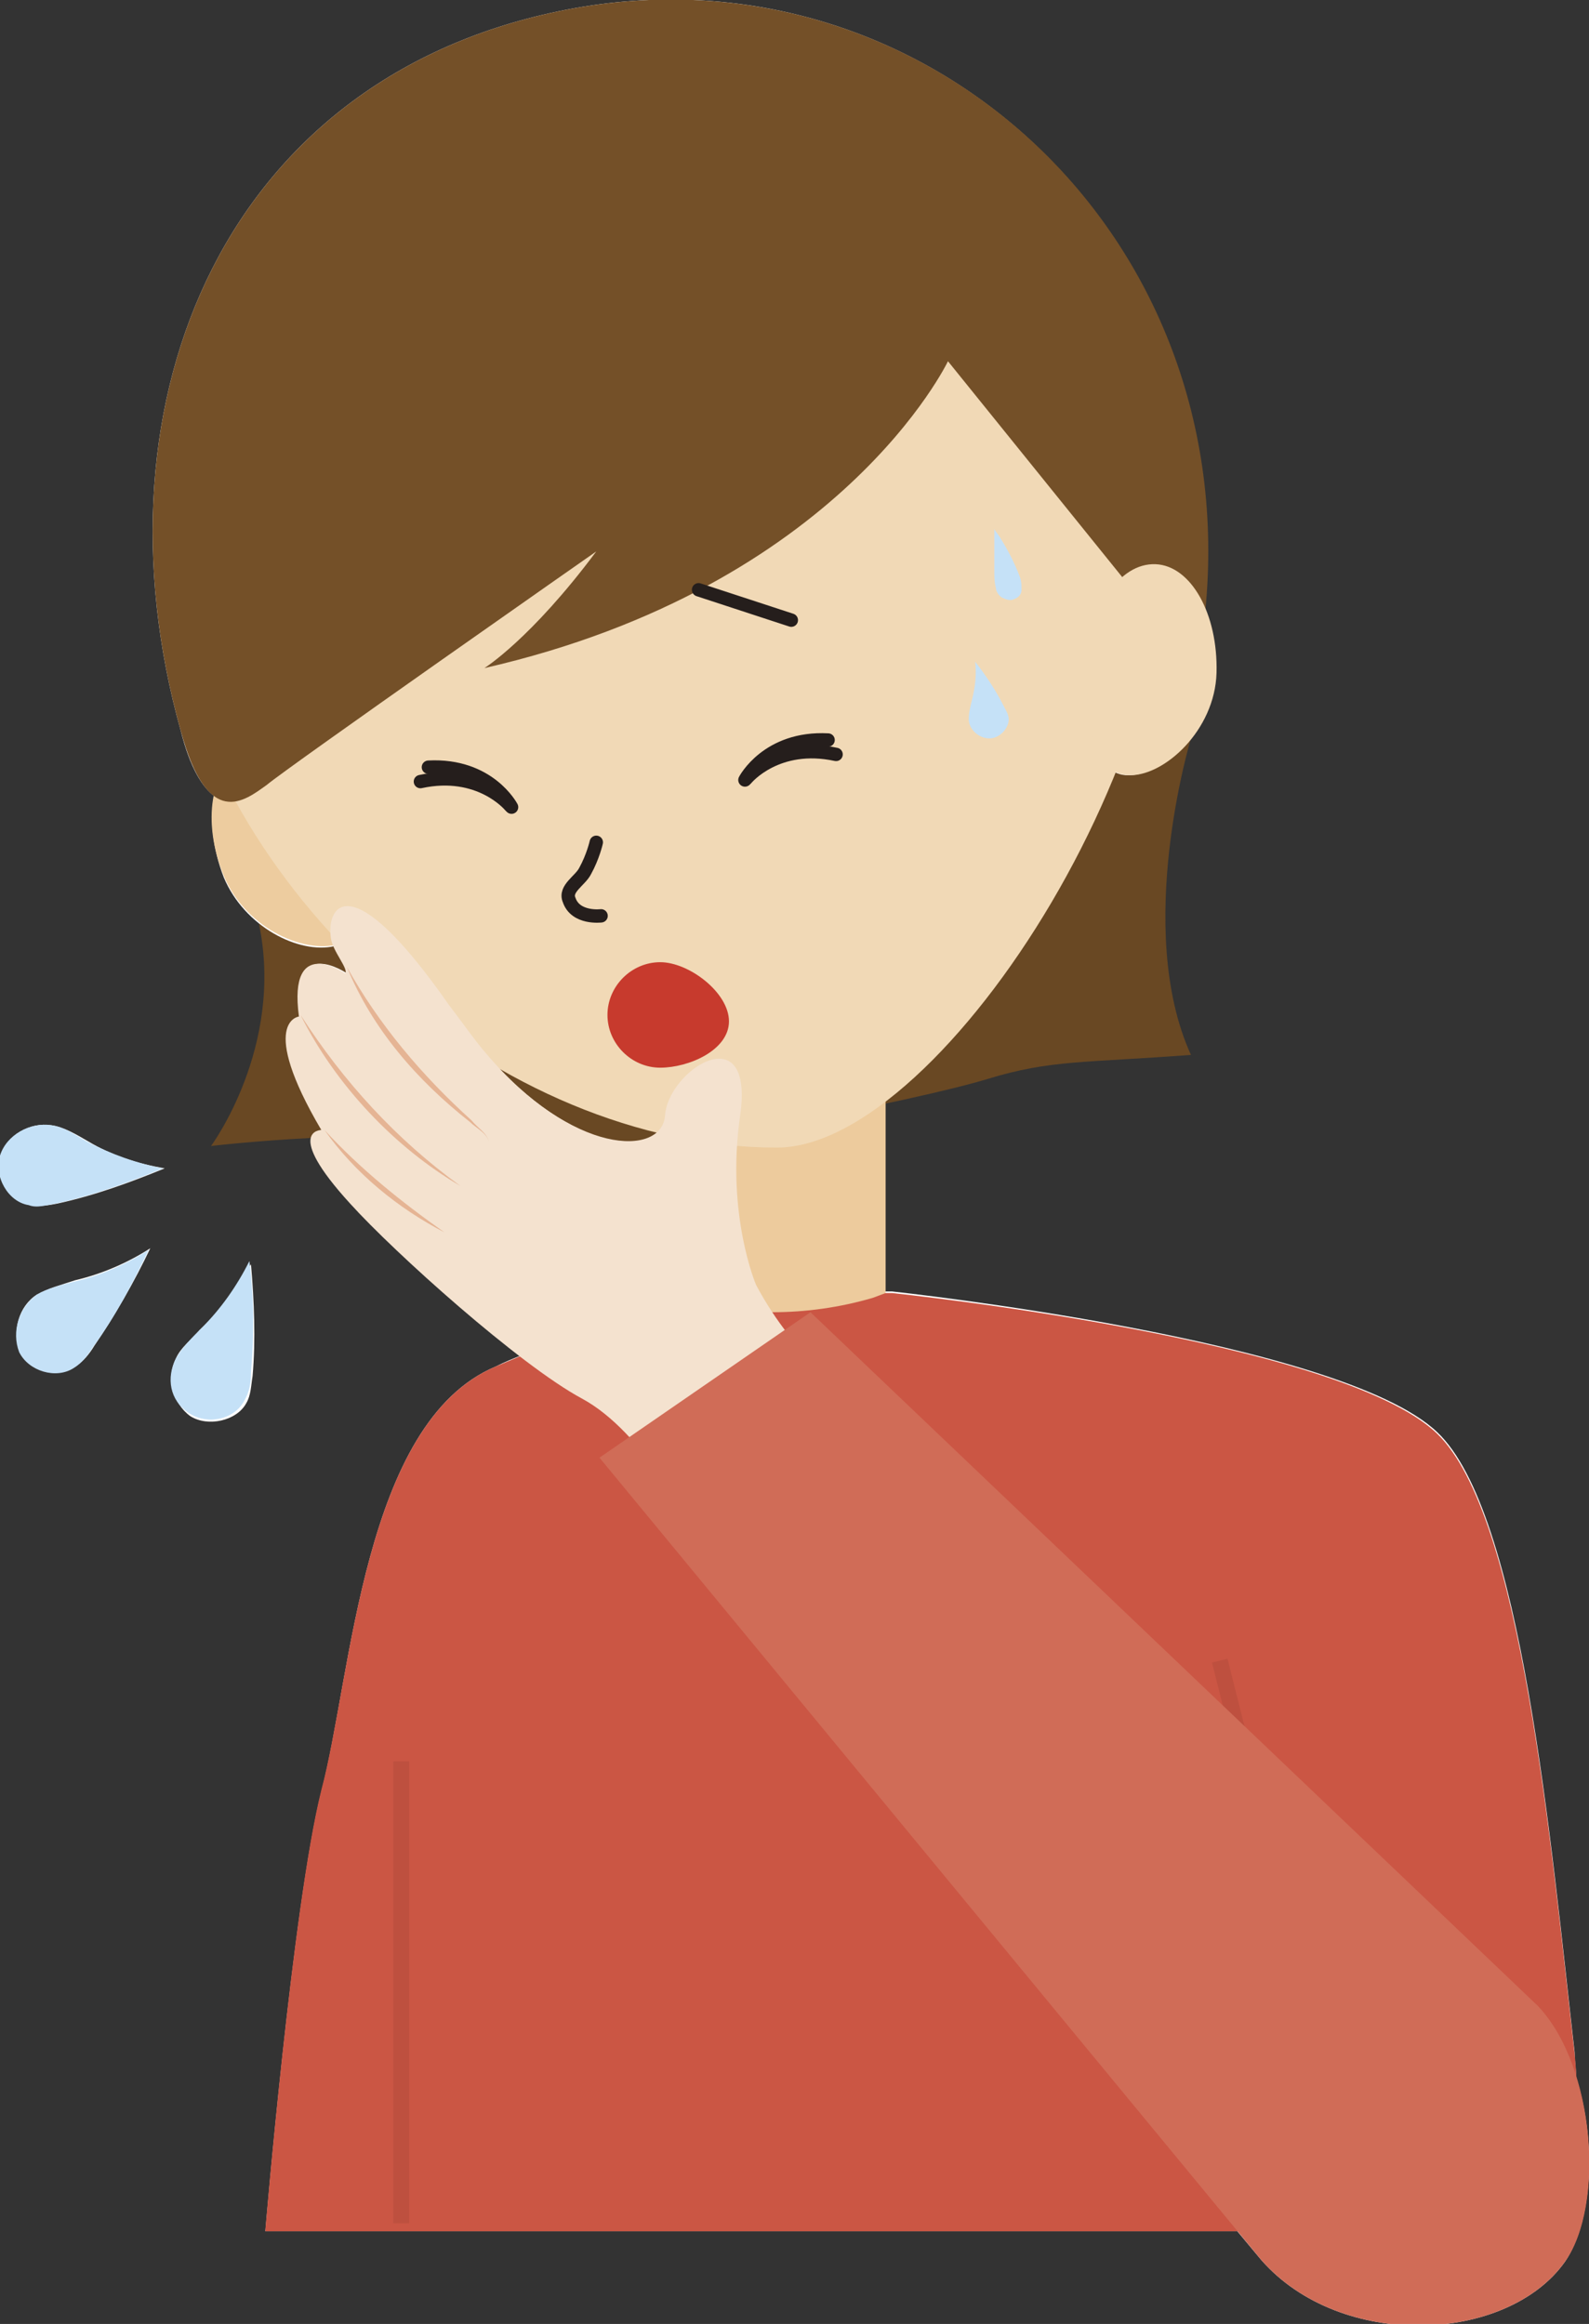
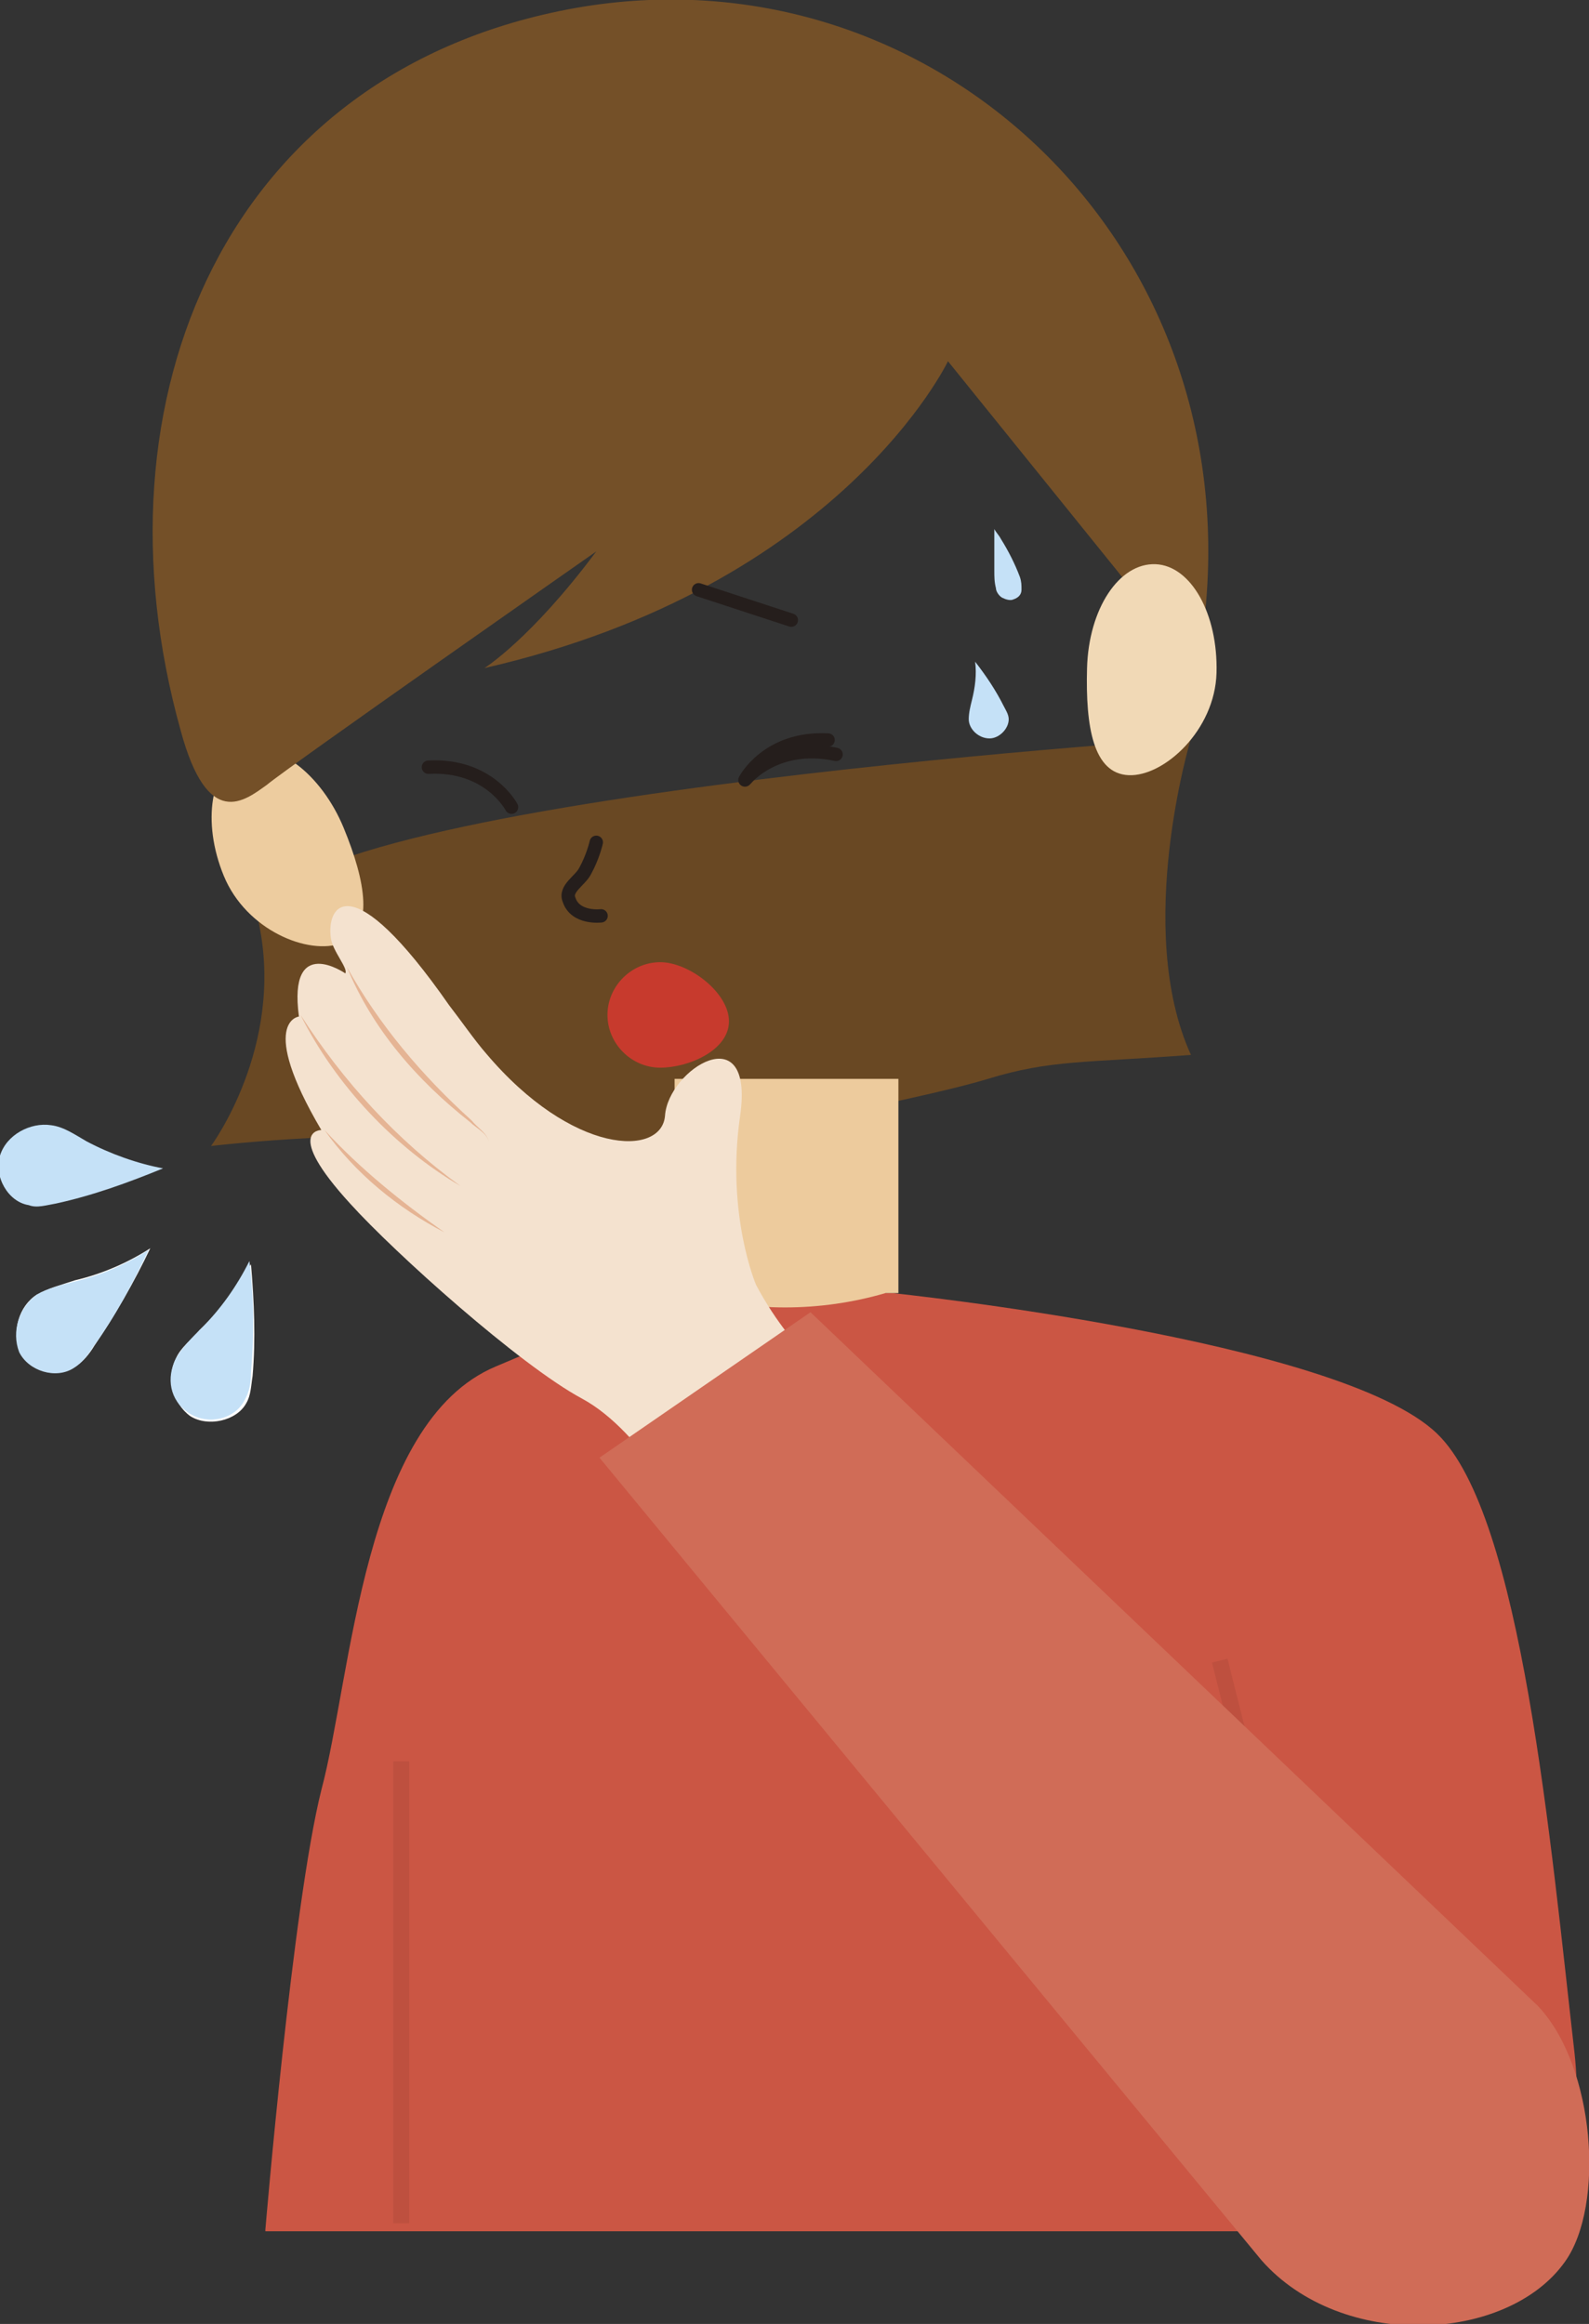
<svg xmlns="http://www.w3.org/2000/svg" version="1.1" id="レイヤー_1" x="0px" y="0px" viewBox="0 0 99.4 145.4" style="enable-background:new 0 0 99.4 145.4;" xml:space="preserve">
  <rect x="0" y="0" width="99.4" height="145.4" fill="#333333" stroke="none" />
  <style type="text/css">
	.st0{fill:#694823;}
	.st1{fill:#FFFFFF;}
	.st2{fill:#CB5644;}
	.st3{fill:#EDCB9D;}
	.st4{fill:none;stroke:#BE503F;stroke-miterlimit:10;}
	.st5{fill:#EDCC9F;}
	.st6{fill:#F1D9B6;}
	.st7{fill:none;stroke:#251E1C;stroke-linecap:round;stroke-linejoin:round;stroke-miterlimit:10;}
	.st8{fill:#745028;}
	.st9{fill:none;stroke:#251E1C;stroke-width:0.838;stroke-linecap:round;stroke-linejoin:round;stroke-miterlimit:10;}
	.st10{fill:#C5E1F7;}
	.st11{fill:#C73A2D;}
	.st12{fill:#F4E2CF;}
	.st13{fill:#E5B494;}
	.st14{fill:#D06C57;}
</style>
  <g>
    <path class="st0" d="M74.5,46.2c0,0-3.6,11.9,0,19.8c-6.6,0.5-8.8,0.3-12.7,1.5c-3.9,1.2-21.9,5.1-29.8,4s-18.8,0.2-18.8,0.2   s4.6-6.2,3-13.9C14.8,50.1,74.5,46.2,74.5,46.2z" />
-     <path class="st1" d="M98.6,130c0-0.5-0.1-1.1-0.1-1.6c-1.5-13.2-3.3-33.8-8.6-38.8c-6.1-5.8-34.1-8.8-34.1-8.8h-0.5V68.7   c4.6-3.5,9.3-9.8,12.8-16.9c0,0,0,0,0,0c0.6-1.2,1.1-2.3,1.6-3.5c0.2,0.1,0.5,0.2,0.8,0.2c2.2,0.1,5.4-2.8,5.5-6.4   c0.1-1.5-0.2-2.9-0.7-4C77.6,14.7,58-3.4,36,0.5C14.2,4.4,5.5,24.9,11.3,45.7c0.6,2.4,1.4,3.6,2.1,4.1c-0.3,1.4-0.1,3.3,0.6,5.1   c1.3,3.1,4.7,4.8,6.9,4.3c0,0,0.1,0.1,0.1,0.1c0.3,0.7,0.9,1.4,0.7,1.6c0,0-3.6-2.5-2.9,2.7c0,0-2.6,0.3,1.4,7.1c0,0-2.4,0,1.8,4.6   c2,2.2,6.7,6.5,10.6,9.5c-0.5,0.2-1,0.4-1.6,0.7c-8.3,3.5-9,19.4-10.9,26.6c-1.8,7.2-3.5,27.5-3.5,27.5h60.8l1.5,1.8   c5,5.7,15.4,5.2,19,0.1C99.6,139,99.9,134.1,98.6,130z M30.8,66.4c3.3,1.9,6.8,3.4,10.5,4.3C40,72.3,35.4,71.5,30.8,66.4z" />
    <path class="st1" d="M2.3,81c-1.1,0.7-1.6,2.3-1,3.5c0.6,1.2,2.3,1.8,3.4,1c0.5-0.3,0.9-0.8,1.2-1.3c1.3-1.9,2.5-4,3.5-6.1   c-1.4,0.9-3,1.6-4.7,2C3.8,80.4,3,80.6,2.3,81z" />
-     <path class="st1" d="M3.2,70.4c-1.3-0.2-2.8,0.6-3.1,1.9s0.5,2.8,1.8,3.1c0.6,0.1,1.2,0,1.7-0.1c2.3-0.5,4.5-1.3,6.7-2.2   c-1.7-0.3-3.3-0.8-4.8-1.7C4.8,71,4,70.5,3.2,70.4z" />
    <path class="st1" d="M12.5,83.2C12,83.8,11.3,84.3,11,85c-0.6,1.2-0.2,2.8,0.9,3.6c1.1,0.7,2.9,0.3,3.5-0.8   c0.3-0.5,0.3-1.1,0.4-1.7c0.2-2.3,0.1-4.7-0.1-7C14.8,80.6,13.8,82,12.5,83.2z" />
    <path class="st2" d="M16.6,139.5c0,0,1.7-20.3,3.5-27.5C22,104.9,22.7,89,31,85.5c8.3-3.5,10.8-4.6,10.8-4.6h14   c0,0,28,2.9,34.1,8.8c5.3,5.1,7.1,25.7,8.6,38.8c0.5,4.6-0.4,11.1-0.4,11.1H16.6z" />
-     <path class="st3" d="M55.4,80.9l-0.8,0.3c-4.1,1.2-8.5,1.2-12.5,0l-0.7-0.2V67.5h14V80.9z" />
+     <path class="st3" d="M55.4,80.9c-4.1,1.2-8.5,1.2-12.5,0l-0.7-0.2V67.5h14V80.9z" />
    <line class="st4" x1="76.3" y1="103.9" x2="85.3" y2="139.6" />
    <path class="st5" d="M21.5,51.8c1.4,3.4,1.9,6.4-0.1,7.2c-2.1,0.8-6-0.8-7.4-4.2c-1.4-3.4-0.8-6.8,1.2-7.7S20.1,48.4,21.5,51.8z" />
-     <path class="st6" d="M10.8,39.2c3,17.1,20.4,32.6,37.8,32.6c10.4,0,27.3-26.4,24.3-43.5C69.9,11,53.5-0.4,36.4,2.6   C19.2,5.7,7.8,22,10.8,39.2z" />
    <line class="st7" x1="31" y1="34.8" x2="25.1" y2="38.9" />
    <path class="st8" d="M11.3,45.7c1.7,6.3,4,4.4,5.4,3.4C18,48,37.3,34.5,37.3,34.5c-4.1,5.5-7,7.3-7,7.3c22.3-5.1,29-19.2,29-19.2   l11.3,14l4.8,1.6C77.7,14.8,58.1-3.4,36,0.5C14.2,4.4,5.5,24.9,11.3,45.7z" />
    <path class="st6" d="M68,41.8c-0.1,3.7,0.4,6.6,2.6,6.7c2.2,0.1,5.4-2.8,5.5-6.4c0.1-3.7-1.6-6.7-3.8-6.8   C70,35.2,68.1,38.1,68,41.8z" />
    <line class="st9" x1="43.7" y1="36.9" x2="49.5" y2="38.8" />
    <path class="st9" d="M37.3,52.7c0,0-0.2,0.9-0.7,1.8c-0.3,0.6-1.3,1.1-1,1.8c0.4,1.2,2,1,2,1" />
    <path class="st10" d="M60.6,45c0-0.4,0.1-0.8,0.2-1.2c0.2-0.8,0.3-1.6,0.2-2.4c0.7,0.9,1.3,1.8,1.8,2.8c0.1,0.2,0.3,0.5,0.3,0.8   c0,0.6-0.6,1.2-1.2,1.2C61.2,46.2,60.6,45.6,60.6,45z" />
    <path class="st10" d="M62.3,36.8c-0.1-0.4-0.1-0.7-0.1-1.1c0-0.9,0-1.8,0-2.6c0.1,0.2,0.3,0.4,0.4,0.6c0.5,0.8,0.9,1.6,1.2,2.4   c0.1,0.3,0.1,0.5,0.1,0.8c0,0.3-0.2,0.5-0.5,0.6c-0.2,0.1-0.5,0-0.7-0.1S62.3,37,62.3,36.8z" />
    <line class="st4" x1="25.1" y1="110.2" x2="25.1" y2="139.1" />
    <path class="st9" d="M46.6,48.8c0,0,1.4-2.7,5.2-2.5" />
    <path class="st9" d="M46.7,48.7c0,0,1.9-2.3,5.6-1.5" />
    <g>
      <path class="st9" d="M32,50.5c0,0-1.4-2.7-5.2-2.5" />
-       <path class="st9" d="M31.9,50.4c0,0-1.9-2.3-5.6-1.5" />
    </g>
    <path class="st11" d="M45.6,63.9c0,1.8-2.5,2.9-4.3,2.9c-1.8,0-3.3-1.5-3.3-3.3c0-1.8,1.5-3.3,3.3-3.3   C43.1,60.2,45.6,62.1,45.6,63.9z" />
    <path class="st12" d="M47.3,80.4c0,0-1.9-4.4-1-10.6c0.9-6.3-4.5-2.9-4.7,0c-0.2,2.6-5.8,2.5-11.2-3.9c-0.7-0.8-1.6-2.1-2.3-3   c-6.2-8.9-7.7-6.2-7.4-4.2c0.1,0.8,1.1,1.9,0.9,2.2c0,0-3.6-2.5-2.9,2.7c0,0-2.6,0.3,1.4,7.1c0,0-2.4,0,1.8,4.6   c2.8,3.1,10.6,10.1,14.5,12.2s6.8,8,6.8,8l9.9-8.3C53.2,87.2,49.8,85.1,47.3,80.4z" />
    <g>
      <path class="st13" d="M30.6,71.5c-0.1-0.6-0.8-0.9-1.2-1.3c-3.3-2.6-6.1-5.8-7.7-9.7c2,3.6,4.7,6.8,7.8,9.6    C29.9,70.6,30.5,70.9,30.6,71.5L30.6,71.5z" />
    </g>
    <g>
      <path class="st13" d="M28.8,74.2c-4.1-2.4-7.8-6.3-10-10.7C21.5,67.7,24.8,71.3,28.8,74.2L28.8,74.2z" />
    </g>
    <g>
      <path class="st13" d="M27.8,77.1c-2.9-1.5-5.6-3.7-7.5-6.4C22.5,73.1,25.1,75.2,27.8,77.1L27.8,77.1z" />
    </g>
    <path class="st14" d="M50.7,82.1l45.5,43.4c3.6,3.8,4.2,12.5,1.7,16l0,0c-3.6,5.1-14,5.6-19-0.1L37.5,91.2L50.7,82.1z" />
    <path class="st10" d="M2.3,81c0.7-0.4,1.5-0.6,2.3-0.8c1.7-0.4,3.3-1.1,4.7-2c-1,2.1-2.1,4.2-3.5,6.1c-0.3,0.5-0.7,1-1.2,1.3   c-1.1,0.7-2.8,0.2-3.4-1C0.7,83.3,1.2,81.8,2.3,81z" />
    <path class="st10" d="M3.2,70.4c0.8,0.1,1.5,0.6,2.2,1c1.5,0.8,3.2,1.4,4.8,1.7c-2.2,0.9-4.4,1.7-6.7,2.2c-0.6,0.1-1.2,0.3-1.7,0.1   c-1.3-0.2-2.2-1.8-1.8-3.1S1.9,70.2,3.2,70.4z" />
    <path class="st10" d="M11,85c0.4-0.7,1-1.3,1.6-1.9c1.2-1.2,2.2-2.6,3-4.2c0.3,2.3,0.3,4.7,0.1,7c0,0.6-0.1,1.2-0.4,1.7   c-0.6,1.2-2.3,1.6-3.5,0.8S10.4,86.2,11,85z" />
  </g>
</svg>